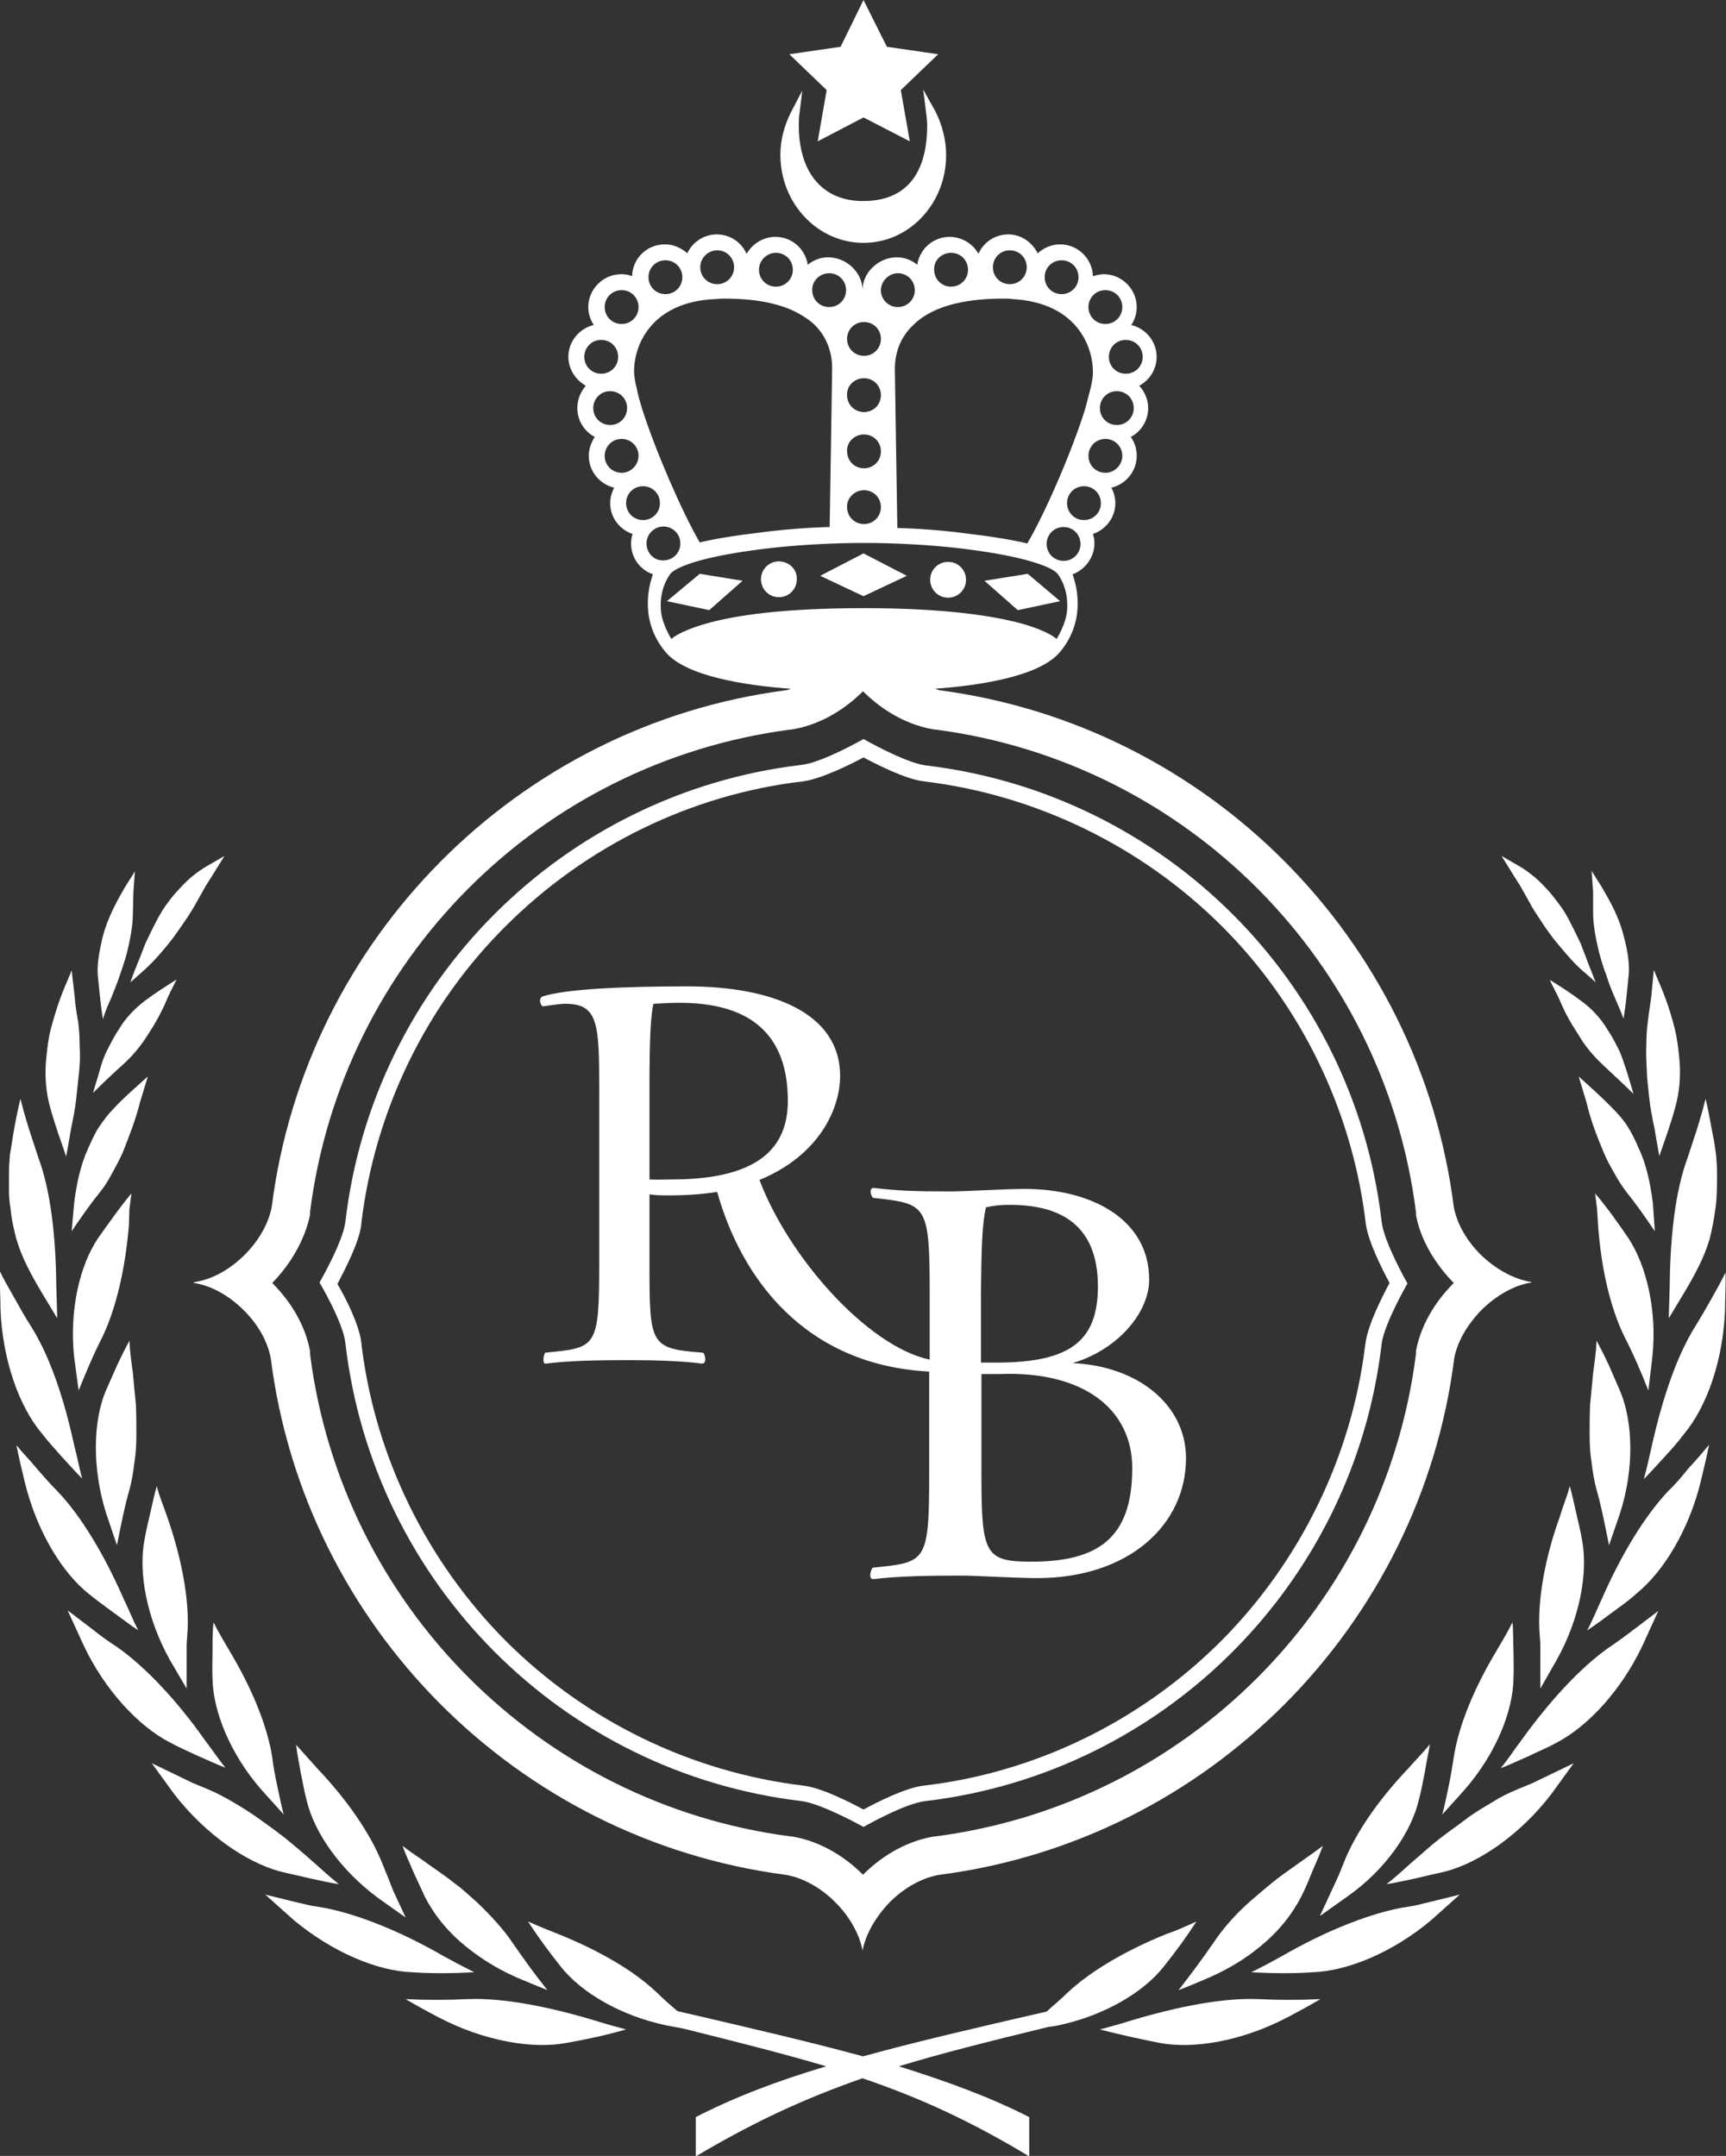
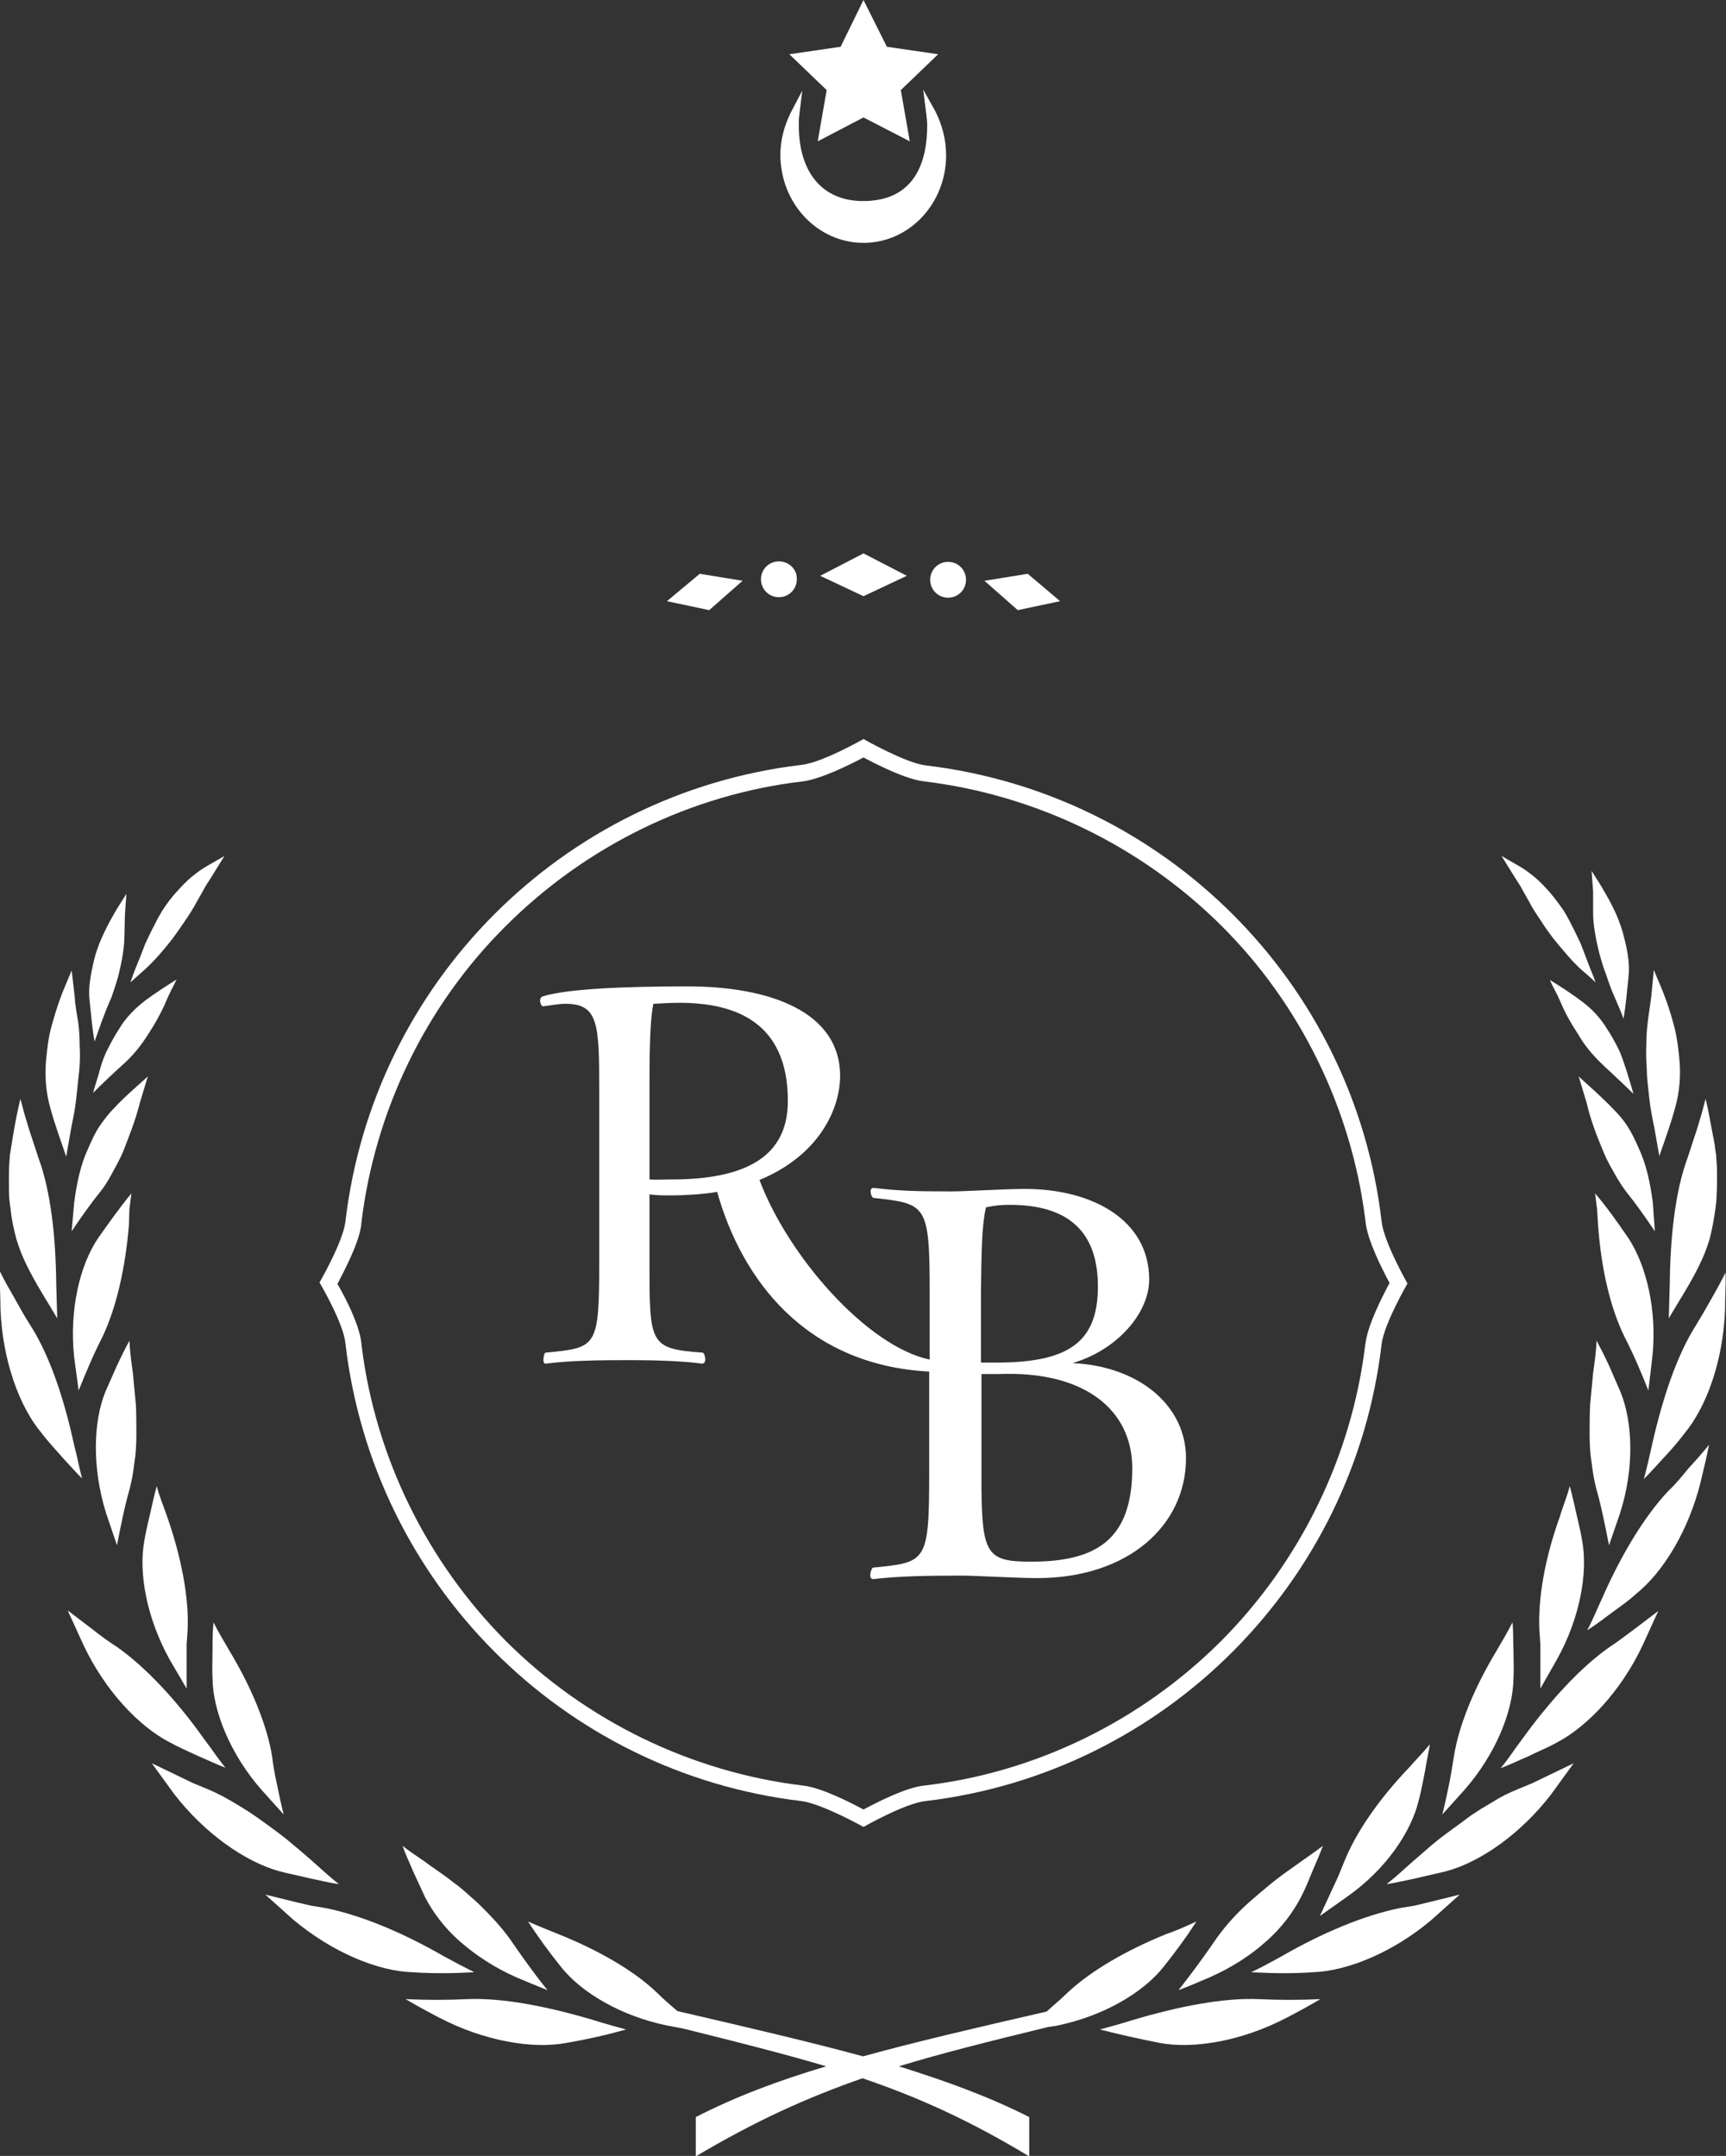
<svg xmlns="http://www.w3.org/2000/svg" version="1.1" id="Vrstva_1" x="0px" y="0px" viewBox="0 0 34.68 43.32" style="enable-background:new 0 0 34.68 43.32;" xml:space="preserve">
  <rect x="0" y="0" width="34.68" height="43.32" fill="#333333" stroke="none" />
  <style type="text/css">
	.st0{fill:#FFFFFF;}
</style>
  <g>
    <path class="st0" d="M16.1,36.19c0.41,0.05,1.25,0.52,1.25,0.52s0.84-0.48,1.25-0.52c4.8-0.57,8.6-4.38,9.16-9.18   c0.05-0.41,0.52-1.22,0.52-1.22s-0.48-0.84-0.52-1.25c-0.56-4.8-4.36-8.59-9.16-9.16c-0.41-0.05-1.25-0.53-1.25-0.53   s-0.84,0.48-1.25,0.52c-4.8,0.57-8.6,4.38-9.16,9.18v0c-0.05,0.41-0.52,1.22-0.52,1.22s0.48,0.81,0.52,1.22   C7.5,31.81,11.3,35.62,16.1,36.19z M7.26,24.6l0-0.02c0.27-2.25,1.29-4.37,2.9-5.97c1.61-1.61,3.73-2.65,5.98-2.91   c0.36-0.05,0.93-0.33,1.21-0.48c0.28,0.15,0.86,0.44,1.21,0.48c2.25,0.27,4.37,1.3,5.98,2.9c1.59,1.58,2.61,3.68,2.89,5.89   l0.01,0.08c0.04,0.36,0.33,0.93,0.48,1.21c-0.15,0.28-0.43,0.83-0.48,1.19l-0.01,0.06c-0.27,2.23-1.3,4.34-2.89,5.94   c-1.61,1.61-3.73,2.65-5.98,2.91c-0.36,0.04-0.93,0.33-1.21,0.48c-0.28-0.15-0.85-0.44-1.21-0.48c-2.25-0.27-4.37-1.3-5.98-2.91   c-1.58-1.59-2.61-3.68-2.89-5.9l-0.01-0.09c-0.04-0.36-0.32-0.91-0.48-1.18C6.93,25.51,7.22,24.96,7.26,24.6z" />
-     <path class="st0" d="M3.89,25.77L3.89,25.77L3.89,25.77c0,0.01,0.01,0.01,0.01,0.01c0.33,0.05,0.69,0.24,1,0.55   c0.3,0.3,0.48,0.64,0.54,0.96c0.68,5.39,4.95,9.67,10.33,10.38c0.33,0.05,0.7,0.24,1.01,0.55c0.3,0.3,0.49,0.65,0.55,0.97   c0,0.01,0,0.02,0,0.03c0,0,0,0,0,0.01c0-0.01,0-0.02,0-0.03c0.06-0.32,0.25-0.67,0.55-0.98c0.31-0.31,0.68-0.5,1.01-0.55   c5.38-0.7,9.65-4.99,10.33-10.38c0.06-0.32,0.25-0.66,0.54-0.96c0.31-0.31,0.68-0.51,1.01-0.56v-0.01   c-0.33-0.05-0.7-0.24-1.02-0.55c-0.3-0.3-0.48-0.64-0.54-0.96c-0.68-5.39-4.95-9.67-10.33-10.38c-0.03,0-0.06-0.03-0.1-0.03   c0.96-0.07,2.11-0.26,2.51-0.73c0.53-0.62,0.35-1.33,0.26-1.57c0.25-0.09,0.44-0.34,0.44-0.62c0-0.07-0.01-0.13-0.03-0.19   c0.26-0.09,0.45-0.33,0.45-0.62c0-0.11-0.03-0.22-0.08-0.31c0.29-0.07,0.51-0.33,0.51-0.64c0-0.14-0.04-0.27-0.12-0.38   c0.21-0.11,0.35-0.33,0.35-0.58c0-0.17-0.07-0.33-0.18-0.45c0.21-0.11,0.35-0.33,0.35-0.58c0-0.31-0.22-0.57-0.51-0.64   c0.07-0.1,0.11-0.23,0.11-0.36c0-0.36-0.3-0.66-0.66-0.66c-0.08,0-0.15,0.02-0.22,0.04c-0.01-0.35-0.3-0.64-0.66-0.64   c-0.17,0-0.33,0.07-0.45,0.18c-0.11-0.22-0.33-0.38-0.59-0.38c-0.27,0-0.5,0.16-0.6,0.39c-0.11-0.2-0.33-0.34-0.58-0.34   c-0.33,0-0.6,0.24-0.65,0.56c-0.11-0.09-0.25-0.15-0.41-0.15c-0.36,0-0.69,0.3-0.69,0.66c0-0.36-0.33-0.66-0.69-0.66   c-0.16,0-0.3,0.06-0.41,0.15c-0.05-0.32-0.32-0.56-0.65-0.56c-0.25,0-0.46,0.14-0.58,0.34c-0.1-0.23-0.33-0.39-0.6-0.39   c-0.26,0-0.49,0.16-0.59,0.38c-0.12-0.11-0.28-0.18-0.45-0.18c-0.36,0-0.65,0.28-0.66,0.64c-0.07-0.03-0.14-0.04-0.22-0.04   c-0.36,0-0.66,0.3-0.66,0.66c0,0.13,0.04,0.25,0.11,0.36c-0.29,0.07-0.51,0.33-0.51,0.64c0,0.25,0.15,0.47,0.35,0.58   C11.67,7.87,11.6,8.02,11.6,8.2c0,0.25,0.14,0.47,0.35,0.58c-0.07,0.11-0.12,0.24-0.12,0.38c0,0.31,0.22,0.57,0.51,0.64   c-0.05,0.1-0.08,0.2-0.08,0.31c0,0.29,0.19,0.53,0.45,0.62c-0.02,0.06-0.03,0.13-0.03,0.19c0,0.29,0.18,0.53,0.44,0.62   c-0.09,0.24-0.27,0.95,0.26,1.57c0.4,0.47,1.55,0.66,2.51,0.73c-0.03,0.01-0.07,0.03-0.1,0.03c-5.38,0.7-9.65,4.99-10.33,10.38   c-0.06,0.32-0.25,0.67-0.54,0.96c-0.31,0.31-0.67,0.5-1,0.55C3.9,25.77,3.9,25.77,3.89,25.77z M21.37,11.27   c-0.19,0-0.34-0.15-0.34-0.34s0.15-0.34,0.34-0.34c0.19,0,0.34,0.15,0.34,0.34S21.56,11.27,21.37,11.27z M21.78,10.45   c-0.19,0-0.34-0.15-0.34-0.34s0.15-0.34,0.34-0.34c0.19,0,0.34,0.15,0.34,0.34C22.12,10.3,21.97,10.45,21.78,10.45z M22.21,9.5   c-0.19,0-0.34-0.15-0.34-0.34c0-0.19,0.15-0.34,0.34-0.34c0.19,0,0.34,0.15,0.34,0.34C22.55,9.34,22.4,9.5,22.21,9.5z M22.44,8.54   c-0.19,0-0.34-0.15-0.34-0.34s0.15-0.34,0.34-0.34s0.34,0.15,0.34,0.34C22.78,8.39,22.63,8.54,22.44,8.54z M22.96,7.17   c0,0.19-0.15,0.34-0.34,0.34s-0.34-0.15-0.34-0.34s0.15-0.34,0.34-0.34S22.96,6.98,22.96,7.17z M22.21,5.83   c0.19,0,0.34,0.15,0.34,0.34c0,0.19-0.15,0.34-0.34,0.34c-0.19,0-0.34-0.15-0.34-0.34C21.87,5.98,22.02,5.83,22.21,5.83z    M21.33,5.23c0.19,0,0.34,0.15,0.34,0.34c0,0.19-0.15,0.34-0.34,0.34s-0.34-0.15-0.34-0.34C20.99,5.38,21.14,5.23,21.33,5.23z    M20.29,5.03c0.19,0,0.34,0.15,0.34,0.34s-0.15,0.34-0.34,0.34c-0.19,0-0.34-0.15-0.34-0.34S20.1,5.03,20.29,5.03z M19.11,5.08   c0.19,0,0.34,0.15,0.34,0.34c0,0.19-0.15,0.34-0.34,0.34c-0.19,0-0.34-0.15-0.34-0.34C18.76,5.23,18.92,5.08,19.11,5.08z    M18.61,6.33c0.33-0.2,0.83-0.33,1.55-0.33c0.01,0,0.02,0,0.03,0c0.05,0,0.1,0,0.16,0.01c1.26,0.07,1.61,0.92,1.61,1.47   c0,0.09-0.02,0.22-0.06,0.37c-0.03,0.11-0.06,0.24-0.1,0.38c-0.27,0.86-0.81,2.1-1.16,2.69c0,0-0.38-0.1-1.14-0.19   c-0.79-0.11-1.47-0.12-1.47-0.12s-0.05-3.09-0.05-3.19c0-0.3,0.09-0.62,0.36-0.88C18.42,6.46,18.51,6.39,18.61,6.33z M18.04,5.49   c0.19,0,0.34,0.15,0.34,0.34c0,0.19-0.15,0.34-0.34,0.34c-0.19,0-0.34-0.15-0.34-0.34C17.7,5.65,17.86,5.49,18.04,5.49z    M17.36,6.47c0.19,0,0.34,0.15,0.34,0.34s-0.15,0.34-0.34,0.34s-0.34-0.15-0.34-0.34S17.17,6.47,17.36,6.47z M17.36,7.6   c0.19,0,0.34,0.15,0.34,0.34c0,0.19-0.15,0.34-0.34,0.34s-0.34-0.15-0.34-0.34C17.01,7.75,17.17,7.6,17.36,7.6z M17.36,8.73   c0.19,0,0.34,0.15,0.34,0.34c0,0.19-0.15,0.34-0.34,0.34s-0.34-0.15-0.34-0.34C17.01,8.88,17.17,8.73,17.36,8.73z M17.36,9.85   c0.19,0,0.34,0.15,0.34,0.34c0,0.19-0.15,0.34-0.34,0.34s-0.34-0.15-0.34-0.34C17.01,10.01,17.17,9.85,17.36,9.85z M16.66,5.49   c0.19,0,0.34,0.15,0.34,0.34c0,0.19-0.15,0.34-0.34,0.34c-0.19,0-0.34-0.15-0.34-0.34C16.31,5.65,16.47,5.49,16.66,5.49z    M15.59,5.08c0.19,0,0.34,0.15,0.34,0.34c0,0.19-0.15,0.34-0.34,0.34c-0.19,0-0.34-0.15-0.34-0.34   C15.25,5.23,15.41,5.08,15.59,5.08z M14.41,5.03c0.19,0,0.34,0.15,0.34,0.34s-0.15,0.34-0.34,0.34c-0.19,0-0.34-0.15-0.34-0.34   S14.23,5.03,14.41,5.03z M13.37,5.23c0.19,0,0.34,0.15,0.34,0.34c0,0.19-0.15,0.34-0.34,0.34s-0.34-0.15-0.34-0.34   C13.03,5.38,13.18,5.23,13.37,5.23z M14.36,6.01c0.05,0,0.1-0.01,0.16-0.01c0.01,0,0.02,0,0.03,0c0.73,0,1.22,0.13,1.55,0.33   c0.1,0.06,0.19,0.12,0.26,0.19c0.27,0.26,0.36,0.59,0.36,0.88c0,0.11-0.05,3.19-0.05,3.19s-0.68,0.01-1.47,0.12   c-0.76,0.09-1.14,0.19-1.14,0.19c-0.35-0.6-0.89-1.84-1.16-2.69c-0.04-0.14-0.08-0.26-0.1-0.38c-0.04-0.15-0.06-0.28-0.06-0.37   C12.74,6.93,13.09,6.07,14.36,6.01z M12.49,5.83c0.19,0,0.34,0.15,0.34,0.34c0,0.19-0.15,0.34-0.34,0.34   c-0.19,0-0.34-0.15-0.34-0.34C12.15,5.98,12.3,5.83,12.49,5.83z M11.74,7.17c0-0.19,0.15-0.34,0.34-0.34s0.34,0.15,0.34,0.34   s-0.15,0.34-0.34,0.34S11.74,7.36,11.74,7.17z M11.92,8.2c0-0.19,0.15-0.34,0.34-0.34c0.19,0,0.34,0.15,0.34,0.34   s-0.15,0.34-0.34,0.34C12.07,8.54,11.92,8.39,11.92,8.2z M12.49,9.5c-0.19,0-0.34-0.15-0.34-0.34c0-0.19,0.15-0.34,0.34-0.34   c0.19,0,0.34,0.15,0.34,0.34C12.83,9.34,12.68,9.5,12.49,9.5z M12.92,10.45c-0.19,0-0.34-0.15-0.34-0.34s0.15-0.34,0.34-0.34   c0.19,0,0.34,0.15,0.34,0.34S13.11,10.45,12.92,10.45z M12.99,10.92c0-0.19,0.16-0.34,0.34-0.34c0.19,0,0.34,0.15,0.34,0.34   s-0.15,0.34-0.34,0.34C13.14,11.27,12.99,11.11,12.99,10.92z M13.49,12.84c0,0-0.19-0.3-0.21-0.57c-0.03-0.37,0.1-0.62,0.19-0.74   c0.09-0.11,0.49-0.31,1.64-0.47c1.13-0.16,2.22-0.15,2.25-0.15h0h0c0.03,0,1.13-0.01,2.25,0.15c1.14,0.16,1.55,0.36,1.64,0.47   c0.09,0.12,0.22,0.37,0.19,0.74c-0.02,0.27-0.21,0.57-0.21,0.57s-0.14-0.15-0.7-0.31c-0.55-0.15-1.52-0.31-3.17-0.31h0h0   c-1.65,0-2.61,0.15-3.17,0.31C13.63,12.69,13.49,12.84,13.49,12.84z M6.23,24.41l0-0.03l0-0.03c0.64-5.05,4.61-9.03,9.65-9.69   l0.01,0l0.01,0c0.51-0.08,1.02-0.35,1.44-0.77c0.42,0.42,0.93,0.69,1.44,0.77l0.01,0l0.01,0c5.04,0.66,9.01,4.65,9.65,9.69l0,0.03   l0,0.03c0.09,0.49,0.37,0.97,0.76,1.37c-0.4,0.4-0.67,0.88-0.76,1.37l0,0.03l0,0.03c-0.64,5.05-4.61,9.03-9.65,9.69l-0.01,0   l-0.01,0c-0.51,0.08-1.02,0.35-1.44,0.77c-0.42-0.42-0.93-0.69-1.44-0.77l-0.01,0l-0.01,0c-5.04-0.66-9.01-4.65-9.65-9.69l0-0.03   l0-0.03c-0.09-0.49-0.36-0.97-0.76-1.37C5.86,25.38,6.13,24.89,6.23,24.41z" />
    <polygon class="st0" points="16.43,2.84 17.35,2.36 18.28,2.84 18.1,1.81 18.85,1.09 17.82,0.94 17.35,0 16.89,0.94 15.86,1.09    16.61,1.81  " />
    <path class="st0" d="M17.35,4.88c0.92,0,1.66-0.79,1.66-1.76c0-0.31-0.08-0.62-0.22-0.89l-0.24-0.43l0.06,0.48   c0.01,0.08,0.02,0.16,0.02,0.24c0,0.69-0.22,1.52-1.29,1.52c-0.81,0-1.29-0.57-1.29-1.52c0-0.07,0-0.14,0.01-0.21l0.06-0.49   l-0.23,0.44c-0.13,0.26-0.21,0.55-0.21,0.85C15.68,4.09,16.43,4.88,17.35,4.88z" />
    <polygon class="st0" points="13.4,12.08 14.25,12.26 14.92,11.67 14.06,11.53  " />
    <path class="st0" d="M15.65,11.28c-0.2,0-0.36,0.16-0.36,0.36c0,0.2,0.16,0.36,0.36,0.36c0.2,0,0.36-0.16,0.36-0.36   C16.02,11.44,15.85,11.28,15.65,11.28z" />
    <polygon class="st0" points="18.22,11.57 17.35,11.12 16.48,11.57 17.35,11.98  " />
    <path class="st0" d="M19.05,12.01c0.2,0,0.36-0.16,0.36-0.36c0-0.2-0.16-0.36-0.36-0.36s-0.36,0.16-0.36,0.36   C18.69,11.85,18.85,12.01,19.05,12.01z" />
    <polygon class="st0" points="21.3,12.08 20.65,11.53 19.78,11.67 20.45,12.26  " />
    <path class="st0" d="M22.76,40.59c-0.22,0.07-0.44,0.13-0.66,0.19c0.39,0.1,0.79,0.19,1.2,0.27c0.69,0.13,1.66-0.04,2.56-0.51   c0.23-0.12,0.45-0.24,0.67-0.37c-0.42,0.02-0.83,0.02-1.24,0C24.57,40.14,23.67,40.32,22.76,40.59z" />
    <path class="st0" d="M21.25,40.7c0.92-0.19,1.72-0.66,2.13-1.18c0.24-0.3,0.46-0.6,0.66-0.91c-0.2,0.09-0.39,0.18-0.6,0.25   c-0.79,0.32-1.51,0.73-1.99,1.18c-0.13,0.13-0.28,0.25-0.42,0.38c-1.44,0.33-2.64,0.61-3.69,0.9c-1.06-0.29-2.27-0.57-3.73-0.91   c-0.14-0.12-0.28-0.24-0.41-0.37c-0.47-0.45-1.19-0.86-1.99-1.18c-0.2-0.08-0.4-0.16-0.6-0.25c0.2,0.31,0.42,0.61,0.66,0.91   c0.41,0.52,1.21,0.99,2.13,1.18c0.11,0.02,0.22,0.04,0.32,0.06c1.13,0.28,2.07,0.52,2.88,0.76c-0.97,0.29-1.82,0.61-2.62,1.02   c0,0.36,0,0.67,0,0.79c1.18-0.7,2.18-1.16,3.35-1.57c1.17,0.4,2.17,0.86,3.35,1.57c0-0.11,0-0.42,0-0.79   c-0.81-0.41-1.66-0.72-2.62-1.02c0.85-0.26,1.81-0.5,3-0.79C21.14,40.72,21.2,40.71,21.25,40.7z" />
    <path class="st0" d="M28.43,38.29l-0.3,0.05c-0.7,0.14-1.55,0.49-2.38,0.97c-0.2,0.11-0.4,0.22-0.61,0.32   c0.4,0.02,0.81,0.03,1.23,0c0.7-0.02,1.62-0.4,2.39-1.05l0.57-0.51l-0.61,0.15L28.43,38.29z" />
    <path class="st0" d="M25.55,37.84c-0.16,0.13-0.31,0.26-0.46,0.39c-0.29,0.26-0.53,0.54-0.71,0.81c-0.22,0.32-0.45,0.63-0.7,0.95   c0.21-0.08,0.42-0.17,0.63-0.26c0.43-0.19,0.82-0.44,1.13-0.72c0.32-0.28,0.55-0.6,0.7-0.89c0.09-0.17,0.16-0.35,0.23-0.52   c0.07-0.17,0.15-0.34,0.21-0.51c-0.17,0.13-0.35,0.25-0.53,0.38C25.88,37.59,25.71,37.71,25.55,37.84z" />
    <path class="st0" d="M30.79,35.83l-0.29,0.12c-0.17,0.07-0.34,0.15-0.51,0.26c-0.17,0.1-0.36,0.21-0.53,0.34   c-0.17,0.13-0.36,0.26-0.54,0.4c-0.18,0.14-0.35,0.3-0.54,0.46c-0.17,0.15-0.34,0.31-0.52,0.45c0.2-0.03,0.4-0.08,0.6-0.12   c0.2-0.05,0.4-0.09,0.6-0.14c0.67-0.18,1.49-0.74,2.11-1.55l0.45-0.62l-0.56,0.27L30.79,35.83z" />
    <path class="st0" d="M28.51,36.16c0.05-0.18,0.08-0.37,0.12-0.56c0.03-0.19,0.07-0.36,0.1-0.55c-0.14,0.17-0.29,0.32-0.43,0.48   c-0.59,0.62-1.06,1.29-1.3,1.9l-0.11,0.27l-0.12,0.26l-0.25,0.54l0.55-0.39C27.84,37.57,28.36,36.81,28.51,36.16z" />
    <path class="st0" d="M32.32,33.11c-0.58,0.41-1.2,1.09-1.76,1.87c-0.14,0.18-0.26,0.38-0.41,0.55c0.19-0.07,0.37-0.16,0.56-0.24   c0.18-0.09,0.38-0.17,0.56-0.27c0.62-0.32,1.3-1.04,1.73-1.95l0.32-0.7l-0.5,0.38C32.66,32.87,32.5,32.99,32.32,33.11z" />
    <path class="st0" d="M30.07,33.17c-0.44,0.73-0.76,1.49-0.86,2.14c-0.03,0.19-0.06,0.38-0.1,0.57c-0.04,0.19-0.08,0.39-0.13,0.58   l0.45-0.5c0.62-0.71,0.97-1.57,0.98-2.23c0.01-0.19,0-0.38,0-0.57c-0.01-0.19,0-0.37-0.02-0.56C30.29,32.8,30.18,32.98,30.07,33.17   z" />
    <path class="st0" d="M33.52,29.96c-0.49,0.52-0.96,1.31-1.34,2.18c-0.1,0.21-0.18,0.42-0.29,0.62c0.17-0.11,0.33-0.23,0.49-0.35   c0.16-0.12,0.34-0.24,0.49-0.38c0.55-0.44,1.06-1.28,1.3-2.25c0.06-0.25,0.12-0.5,0.17-0.75c-0.13,0.16-0.27,0.32-0.41,0.47   C33.8,29.66,33.67,29.82,33.52,29.96z" />
    <path class="st0" d="M31.28,33.35c0.46-0.82,0.63-1.74,0.51-2.39c-0.03-0.19-0.08-0.38-0.12-0.56c-0.04-0.18-0.08-0.36-0.13-0.54   c-0.05,0.21-0.14,0.41-0.2,0.62c-0.29,0.8-0.44,1.62-0.41,2.27l0.02,0.29l0,0.29v0.6L31.28,33.35z" />
    <path class="st0" d="M34.38,26.11c-0.1,0.18-0.2,0.35-0.31,0.53c-0.38,0.6-0.67,1.47-0.88,2.41c-0.05,0.22-0.1,0.45-0.16,0.67   c0.14-0.14,0.27-0.29,0.41-0.44c0.14-0.15,0.28-0.31,0.4-0.47c0.45-0.54,0.78-1.46,0.82-2.48c0-0.25,0.02-0.51,0.01-0.76   C34.59,25.74,34.48,25.93,34.38,26.11z" />
    <path class="st0" d="M32.33,27.44l-0.12-0.25l-0.13-0.25c-0.01,0.22-0.04,0.43-0.07,0.65c-0.01,0.11-0.02,0.21-0.03,0.32   c-0.01,0.1-0.02,0.21-0.03,0.31c-0.01,0.21-0.01,0.41-0.01,0.6c0,0.2,0.01,0.39,0.04,0.57c0.02,0.18,0.05,0.35,0.09,0.51   c0.11,0.38,0.18,0.76,0.26,1.15l0.22-0.64c0.29-0.9,0.26-1.83,0.01-2.44L32.33,27.44z" />
    <path class="st0" d="M33.53,26.49c0.2-0.34,0.43-0.69,0.61-1.06c0.08-0.16,0.15-0.33,0.21-0.53c0.05-0.19,0.09-0.41,0.12-0.63   c0.03-0.22,0.03-0.46,0.03-0.7c0-0.12-0.01-0.25-0.02-0.37c-0.02-0.12-0.03-0.25-0.06-0.37c-0.05-0.25-0.09-0.51-0.15-0.75   l-0.08,0.3l-0.09,0.3l-0.19,0.58c-0.25,0.67-0.35,1.59-0.36,2.54L33.53,26.49z" />
    <path class="st0" d="M33.2,27.27c0.1-0.94-0.12-1.84-0.48-2.39c-0.22-0.32-0.43-0.62-0.67-0.9l0.04,0.32l0.02,0.32   c0.06,0.85,0.24,1.65,0.53,2.24c0.18,0.35,0.33,0.7,0.48,1.08L33.2,27.27z" />
    <path class="st0" d="M33.11,21.8c0.01,0.09,0.02,0.19,0.03,0.28c0.02,0.19,0.06,0.39,0.1,0.58l0.1,0.57   c0.11-0.32,0.23-0.64,0.32-0.98c0.08-0.28,0.12-0.63,0.08-1c-0.02-0.19-0.04-0.38-0.09-0.58c-0.05-0.2-0.11-0.4-0.18-0.59   c-0.07-0.2-0.16-0.39-0.24-0.59l-0.05,0.52c-0.02,0.17-0.05,0.34-0.07,0.51c-0.02,0.15-0.03,0.31-0.03,0.47   c-0.01,0.17,0,0.35,0.01,0.53C33.09,21.62,33.1,21.71,33.11,21.8z" />
    <path class="st0" d="M32.41,22.28c-0.22-0.23-0.46-0.44-0.69-0.65l0.16,0.53c0.08,0.35,0.21,0.68,0.34,0.99   c0.06,0.15,0.14,0.29,0.22,0.43c0.07,0.13,0.15,0.25,0.23,0.36c0.21,0.26,0.39,0.52,0.58,0.8l-0.04-0.57   c-0.05-0.39-0.13-0.77-0.28-1.09c-0.07-0.16-0.14-0.31-0.23-0.45S32.51,22.38,32.41,22.28z" />
    <path class="st0" d="M32.01,18.34c0,0.24,0.05,0.51,0.12,0.8c0.04,0.14,0.08,0.29,0.14,0.44c0.05,0.15,0.1,0.3,0.17,0.45   c0.06,0.15,0.13,0.29,0.18,0.44c0.05-0.28,0.07-0.55,0.1-0.83c0.03-0.24-0.01-0.51-0.09-0.81c-0.07-0.3-0.21-0.6-0.38-0.89   c-0.08-0.15-0.18-0.29-0.27-0.44c0.01,0.14,0.02,0.28,0.03,0.42L32.01,18.34z" />
    <path class="st0" d="M30.59,17.88l0.13,0.23c0.07,0.14,0.16,0.27,0.24,0.39c0.08,0.13,0.17,0.25,0.26,0.37   c0.19,0.23,0.37,0.45,0.56,0.62c0.09,0.08,0.19,0.16,0.28,0.25c-0.06-0.17-0.14-0.35-0.2-0.52l-0.1-0.26l-0.12-0.25   c-0.07-0.14-0.14-0.28-0.22-0.41c-0.09-0.13-0.18-0.25-0.28-0.37c-0.1-0.11-0.2-0.22-0.31-0.31c-0.11-0.09-0.22-0.17-0.33-0.23   l-0.33-0.19l0.28,0.45C30.5,17.73,30.55,17.8,30.59,17.88z" />
    <path class="st0" d="M32.52,21.08c-0.07-0.14-0.14-0.27-0.22-0.39c-0.15-0.25-0.34-0.44-0.52-0.57c-0.21-0.16-0.43-0.3-0.64-0.43   c0.06,0.14,0.14,0.27,0.2,0.41c0.06,0.14,0.12,0.27,0.19,0.39c0.07,0.13,0.15,0.24,0.22,0.36c0.14,0.23,0.32,0.42,0.48,0.57   c0.19,0.18,0.39,0.36,0.59,0.56c-0.04-0.15-0.09-0.3-0.13-0.44C32.63,21.37,32.59,21.22,32.52,21.08z" />
    <path class="st0" d="M9.39,40.17c-0.41,0.02-0.82,0.02-1.24,0c0.22,0.13,0.44,0.25,0.67,0.37c0.9,0.47,1.88,0.64,2.56,0.51   c0.41-0.07,0.81-0.16,1.2-0.27c-0.22-0.06-0.44-0.12-0.66-0.19C11.01,40.32,10.11,40.14,9.39,40.17z" />
    <path class="st0" d="M9.53,39.63c-0.2-0.1-0.41-0.21-0.61-0.32c-0.83-0.48-1.68-0.83-2.38-0.97l-0.3-0.05l-0.3-0.07l-0.61-0.15   l0.57,0.51c0.78,0.65,1.69,1.03,2.39,1.05C8.72,39.66,9.13,39.65,9.53,39.63z" />
    <path class="st0" d="M8.54,38.12c0.15,0.29,0.38,0.61,0.7,0.89c0.32,0.28,0.7,0.53,1.13,0.72c0.21,0.09,0.41,0.17,0.63,0.26   c-0.25-0.31-0.48-0.63-0.7-0.95c-0.18-0.27-0.43-0.54-0.71-0.81c-0.15-0.13-0.29-0.27-0.46-0.39c-0.16-0.13-0.34-0.25-0.51-0.37   c-0.17-0.13-0.36-0.24-0.53-0.38c0.06,0.18,0.14,0.34,0.21,0.51C8.38,37.77,8.46,37.95,8.54,38.12z" />
    <path class="st0" d="M6.21,37.74c0.2,0.04,0.39,0.09,0.6,0.12c-0.18-0.14-0.35-0.3-0.52-0.45c-0.18-0.16-0.36-0.31-0.54-0.46   c-0.18-0.14-0.37-0.28-0.54-0.4c-0.18-0.13-0.36-0.24-0.53-0.34c-0.17-0.1-0.34-0.19-0.51-0.26l-0.29-0.12L3.61,35.7l-0.56-0.27   l0.45,0.62c0.62,0.8,1.43,1.36,2.11,1.55C5.8,37.65,6.01,37.69,6.21,37.74z" />
-     <path class="st0" d="M7.79,37.71l-0.11-0.27c-0.24-0.6-0.71-1.28-1.3-1.9c-0.14-0.16-0.29-0.32-0.43-0.48   c0.02,0.19,0.06,0.36,0.09,0.55c0.04,0.18,0.07,0.38,0.12,0.56c0.15,0.65,0.68,1.41,1.44,1.97l0.55,0.39l-0.25-0.54L7.79,37.71z" />
    <path class="st0" d="M3.97,35.28c0.19,0.08,0.37,0.17,0.56,0.24c-0.15-0.18-0.27-0.37-0.41-0.55c-0.55-0.78-1.18-1.46-1.76-1.87   c-0.17-0.11-0.34-0.23-0.5-0.36l-0.5-0.38l0.32,0.7c0.43,0.91,1.11,1.63,1.73,1.95C3.59,35.11,3.78,35.19,3.97,35.28z" />
    <path class="st0" d="M4.61,33.17c-0.11-0.19-0.22-0.37-0.32-0.57c-0.02,0.19-0.02,0.37-0.02,0.56c0,0.19-0.01,0.38,0,0.57   c0.01,0.66,0.36,1.52,0.98,2.23l0.45,0.5c-0.05-0.19-0.09-0.39-0.13-0.58c-0.04-0.19-0.08-0.38-0.1-0.57   C5.37,34.67,5.05,33.9,4.61,33.17z" />
-     <path class="st0" d="M2.29,32.41c0.17,0.12,0.32,0.24,0.49,0.35c-0.11-0.2-0.19-0.42-0.29-0.62c-0.38-0.87-0.85-1.67-1.34-2.18   c-0.15-0.15-0.28-0.3-0.41-0.45c-0.13-0.16-0.28-0.31-0.41-0.47c0.05,0.25,0.11,0.5,0.17,0.75c0.24,0.98,0.75,1.82,1.3,2.25   C1.96,32.17,2.13,32.29,2.29,32.41z" />
    <path class="st0" d="M3.15,29.86c-0.05,0.18-0.09,0.36-0.13,0.54c-0.04,0.18-0.09,0.37-0.12,0.56c-0.12,0.65,0.05,1.56,0.51,2.39   l0.34,0.58v-0.6l0-0.29l0.02-0.29c0.03-0.65-0.13-1.47-0.41-2.27C3.29,30.27,3.2,30.07,3.15,29.86z" />
    <path class="st0" d="M1.24,29.27c0.14,0.15,0.27,0.3,0.41,0.44c-0.06-0.22-0.1-0.45-0.16-0.67c-0.2-0.93-0.49-1.8-0.88-2.41   c-0.11-0.17-0.21-0.35-0.31-0.53c-0.1-0.18-0.21-0.36-0.3-0.55c-0.01,0.25,0.01,0.51,0.01,0.76c0.04,1.01,0.37,1.94,0.82,2.48   C0.96,28.96,1.1,29.11,1.24,29.27z" />
    <path class="st0" d="M2.35,31.05c0.08-0.4,0.15-0.77,0.26-1.15c0.04-0.16,0.07-0.33,0.09-0.51c0.03-0.18,0.04-0.37,0.04-0.57   c0-0.19,0-0.4-0.01-0.6c-0.01-0.1-0.02-0.21-0.03-0.31c-0.01-0.11-0.02-0.21-0.03-0.32c-0.03-0.22-0.06-0.43-0.07-0.65l-0.13,0.25   l-0.12,0.25l-0.23,0.52c-0.25,0.61-0.27,1.54,0.01,2.44L2.35,31.05z" />
    <path class="st0" d="M0.33,24.9c0.06,0.2,0.13,0.37,0.21,0.53c0.18,0.37,0.41,0.72,0.61,1.06L1.13,25.8   c-0.01-0.95-0.11-1.87-0.36-2.54l-0.19-0.58l-0.09-0.3l-0.08-0.3c-0.06,0.25-0.11,0.5-0.15,0.75c-0.02,0.13-0.04,0.25-0.06,0.37   c-0.01,0.12-0.02,0.25-0.02,0.37c0,0.24-0.01,0.48,0.03,0.7C0.23,24.5,0.28,24.71,0.33,24.9z" />
    <path class="st0" d="M2.6,24.3l0.04-0.32c-0.24,0.29-0.45,0.59-0.67,0.9c-0.37,0.55-0.58,1.45-0.48,2.39l0.09,0.67   c0.15-0.37,0.3-0.73,0.48-1.08c0.28-0.59,0.46-1.39,0.53-2.24L2.6,24.3z" />
    <path class="st0" d="M1.33,23.24l0.1-0.57c0.04-0.2,0.08-0.39,0.1-0.58c0.01-0.1,0.02-0.19,0.03-0.28   c0.01-0.09,0.02-0.19,0.03-0.28C1.61,21.34,1.61,21.17,1.6,21c0-0.17-0.01-0.32-0.03-0.47c-0.03-0.17-0.06-0.34-0.07-0.51   L1.44,19.5c-0.08,0.2-0.17,0.39-0.24,0.59c-0.07,0.2-0.13,0.4-0.18,0.59c-0.05,0.19-0.07,0.39-0.09,0.58c-0.04,0.37,0,0.72,0.08,1   C1.1,22.59,1.22,22.92,1.33,23.24z" />
    <path class="st0" d="M1.44,24.74c0.19-0.28,0.37-0.54,0.58-0.8c0.09-0.11,0.16-0.23,0.23-0.36c0.07-0.13,0.15-0.27,0.22-0.43   c0.12-0.31,0.25-0.63,0.34-0.99l0.16-0.53c-0.23,0.21-0.48,0.42-0.69,0.65c-0.1,0.1-0.19,0.22-0.28,0.35   c-0.09,0.13-0.16,0.29-0.23,0.45c-0.15,0.32-0.23,0.7-0.28,1.09L1.44,24.74z" />
-     <path class="st0" d="M2.24,20.04c0.06-0.15,0.12-0.3,0.17-0.45c0.05-0.15,0.1-0.29,0.14-0.44c0.07-0.29,0.12-0.56,0.12-0.8   l0.01-0.42c0.01-0.14,0.02-0.28,0.03-0.42c-0.09,0.15-0.19,0.29-0.27,0.44c-0.17,0.3-0.31,0.6-0.38,0.89   c-0.07,0.3-0.12,0.57-0.09,0.81c0.03,0.28,0.05,0.55,0.1,0.83C2.11,20.32,2.18,20.18,2.24,20.04z" />
+     <path class="st0" d="M2.24,20.04c0.05-0.15,0.1-0.29,0.14-0.44c0.07-0.29,0.12-0.56,0.12-0.8   l0.01-0.42c0.01-0.14,0.02-0.28,0.03-0.42c-0.09,0.15-0.19,0.29-0.27,0.44c-0.17,0.3-0.31,0.6-0.38,0.89   c-0.07,0.3-0.12,0.57-0.09,0.81c0.03,0.28,0.05,0.55,0.1,0.83C2.11,20.32,2.18,20.18,2.24,20.04z" />
    <path class="st0" d="M2.9,19.49c0.19-0.17,0.38-0.39,0.56-0.62c0.09-0.12,0.17-0.24,0.26-0.37c0.09-0.13,0.17-0.26,0.24-0.39   l0.13-0.23c0.04-0.08,0.09-0.15,0.14-0.23l0.28-0.45l-0.33,0.19c-0.11,0.06-0.22,0.14-0.33,0.23c-0.11,0.09-0.21,0.2-0.31,0.31   c-0.1,0.11-0.19,0.23-0.28,0.37c-0.08,0.13-0.15,0.27-0.22,0.41l-0.12,0.25l-0.1,0.26c-0.07,0.17-0.14,0.34-0.2,0.52   C2.71,19.66,2.8,19.58,2.9,19.49z" />
    <path class="st0" d="M2.94,20.84c0.07-0.11,0.15-0.23,0.22-0.36c0.07-0.13,0.14-0.26,0.19-0.39c0.06-0.14,0.13-0.27,0.2-0.41   c-0.22,0.14-0.44,0.28-0.64,0.43c-0.18,0.14-0.38,0.33-0.52,0.57c-0.08,0.12-0.15,0.25-0.22,0.39C2.09,21.22,2.04,21.37,2,21.52   c-0.04,0.15-0.09,0.29-0.13,0.44c0.19-0.19,0.39-0.38,0.59-0.56C2.62,21.26,2.79,21.07,2.94,20.84z" />
    <path class="st0" d="M10.92,20.22c0.16-0.02,0.31-0.05,0.44-0.05c0.66,0,0.68,0.4,0.68,1.71v3.48c0,1.73-0.05,1.72-1.08,1.82   c-0.03,0-0.08,0.24,0.01,0.22c0.48-0.06,1.03-0.07,1.7-0.07c0.51,0,1.07,0.02,1.43,0.07c0.12,0.01,0.06-0.22,0.02-0.22   c-1.07-0.08-1.07-0.16-1.07-1.82V24c0.16,0.02,0.22,0.02,0.45,0.02c0.24,0,0.61-0.02,0.91-0.07c0.49,1.75,1.77,3.48,4.26,3.61v2.04   c0,1.81-0.06,1.79-1.13,1.9c-0.03,0-0.11,0.24,0.01,0.23c0.51-0.06,1.07-0.07,1.77-0.07c0.29,0,1.11,0.05,1.52,0.05   c1.83,0,2.99-1.06,2.99-2.41c0-1.06-0.95-1.85-2.28-1.91c0.89-0.26,1.54-1,1.54-1.68c0-1.19-1.13-1.82-2.5-1.82   c-0.4,0-1.19,0.05-1.47,0.05c-0.71,0-1.06-0.01-1.56-0.07c-0.12-0.01-0.05,0.2-0.01,0.2c1.07,0.12,1.13,0.12,1.13,1.93v1.32   c-1.26-0.27-2.84-2.07-3.42-3.61c1.21-0.5,1.62-1.44,1.62-2.09c0-1.28-1.39-1.8-3.07-1.8c-1.27,0-2.42,0.05-2.9,0.2   C10.8,20.05,10.87,20.24,10.92,20.22z M22.75,29.5c0,1.42-0.7,1.88-2.03,1.88c-0.92,0-1-0.15-1-1.71v-2.06c0.11,0,0.33,0,0.35,0   C21.79,27.54,22.75,28.33,22.75,29.5z M19.81,24.26c0.19-0.04,0.3-0.05,0.48-0.05c1.04,0,1.77,0.42,1.77,1.64   c0,1.12-0.59,1.52-2,1.53c-0.01,0-0.23,0-0.35,0v-1.39C19.72,25.08,19.73,24.62,19.81,24.26z M13.05,21.79   c0-0.84,0.02-1.37,0.08-1.62c0.2-0.01,0.34-0.02,0.52-0.02c1.14,0,2.18,0.4,2.18,1.97c0,0.96-0.61,1.58-2.34,1.58   c-0.2,0-0.28,0.01-0.44,0V21.79z" />
  </g>
</svg>